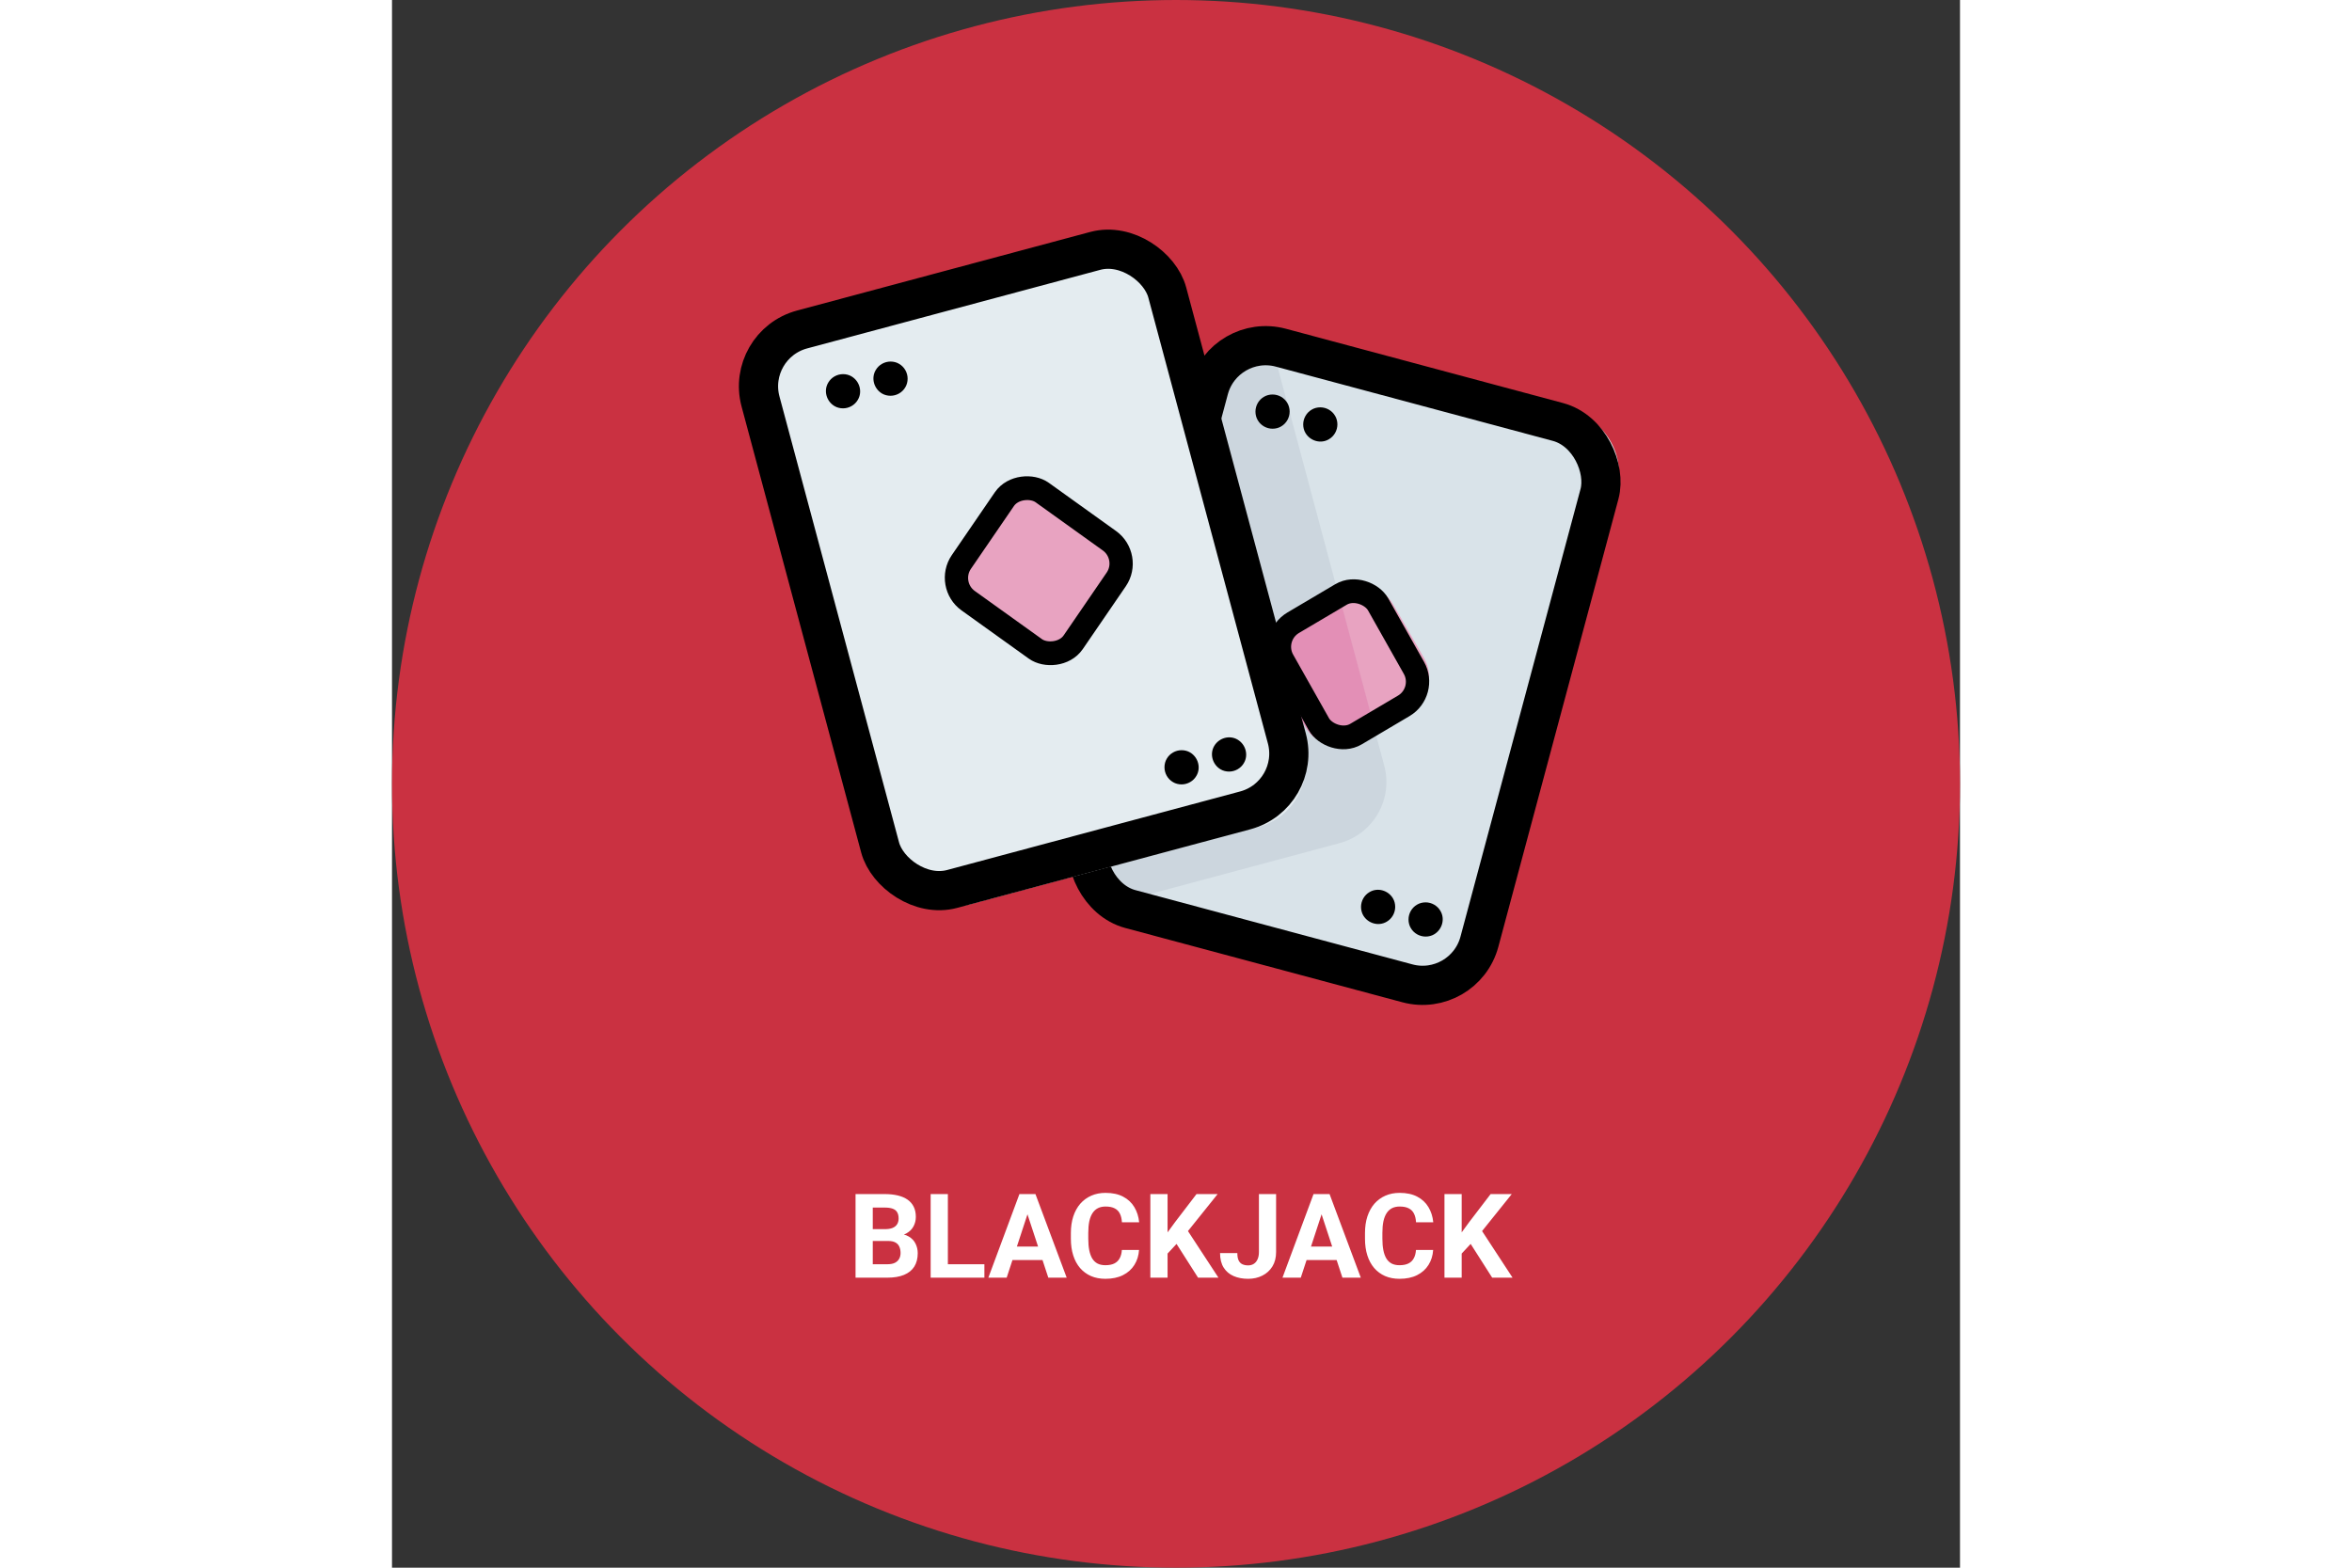
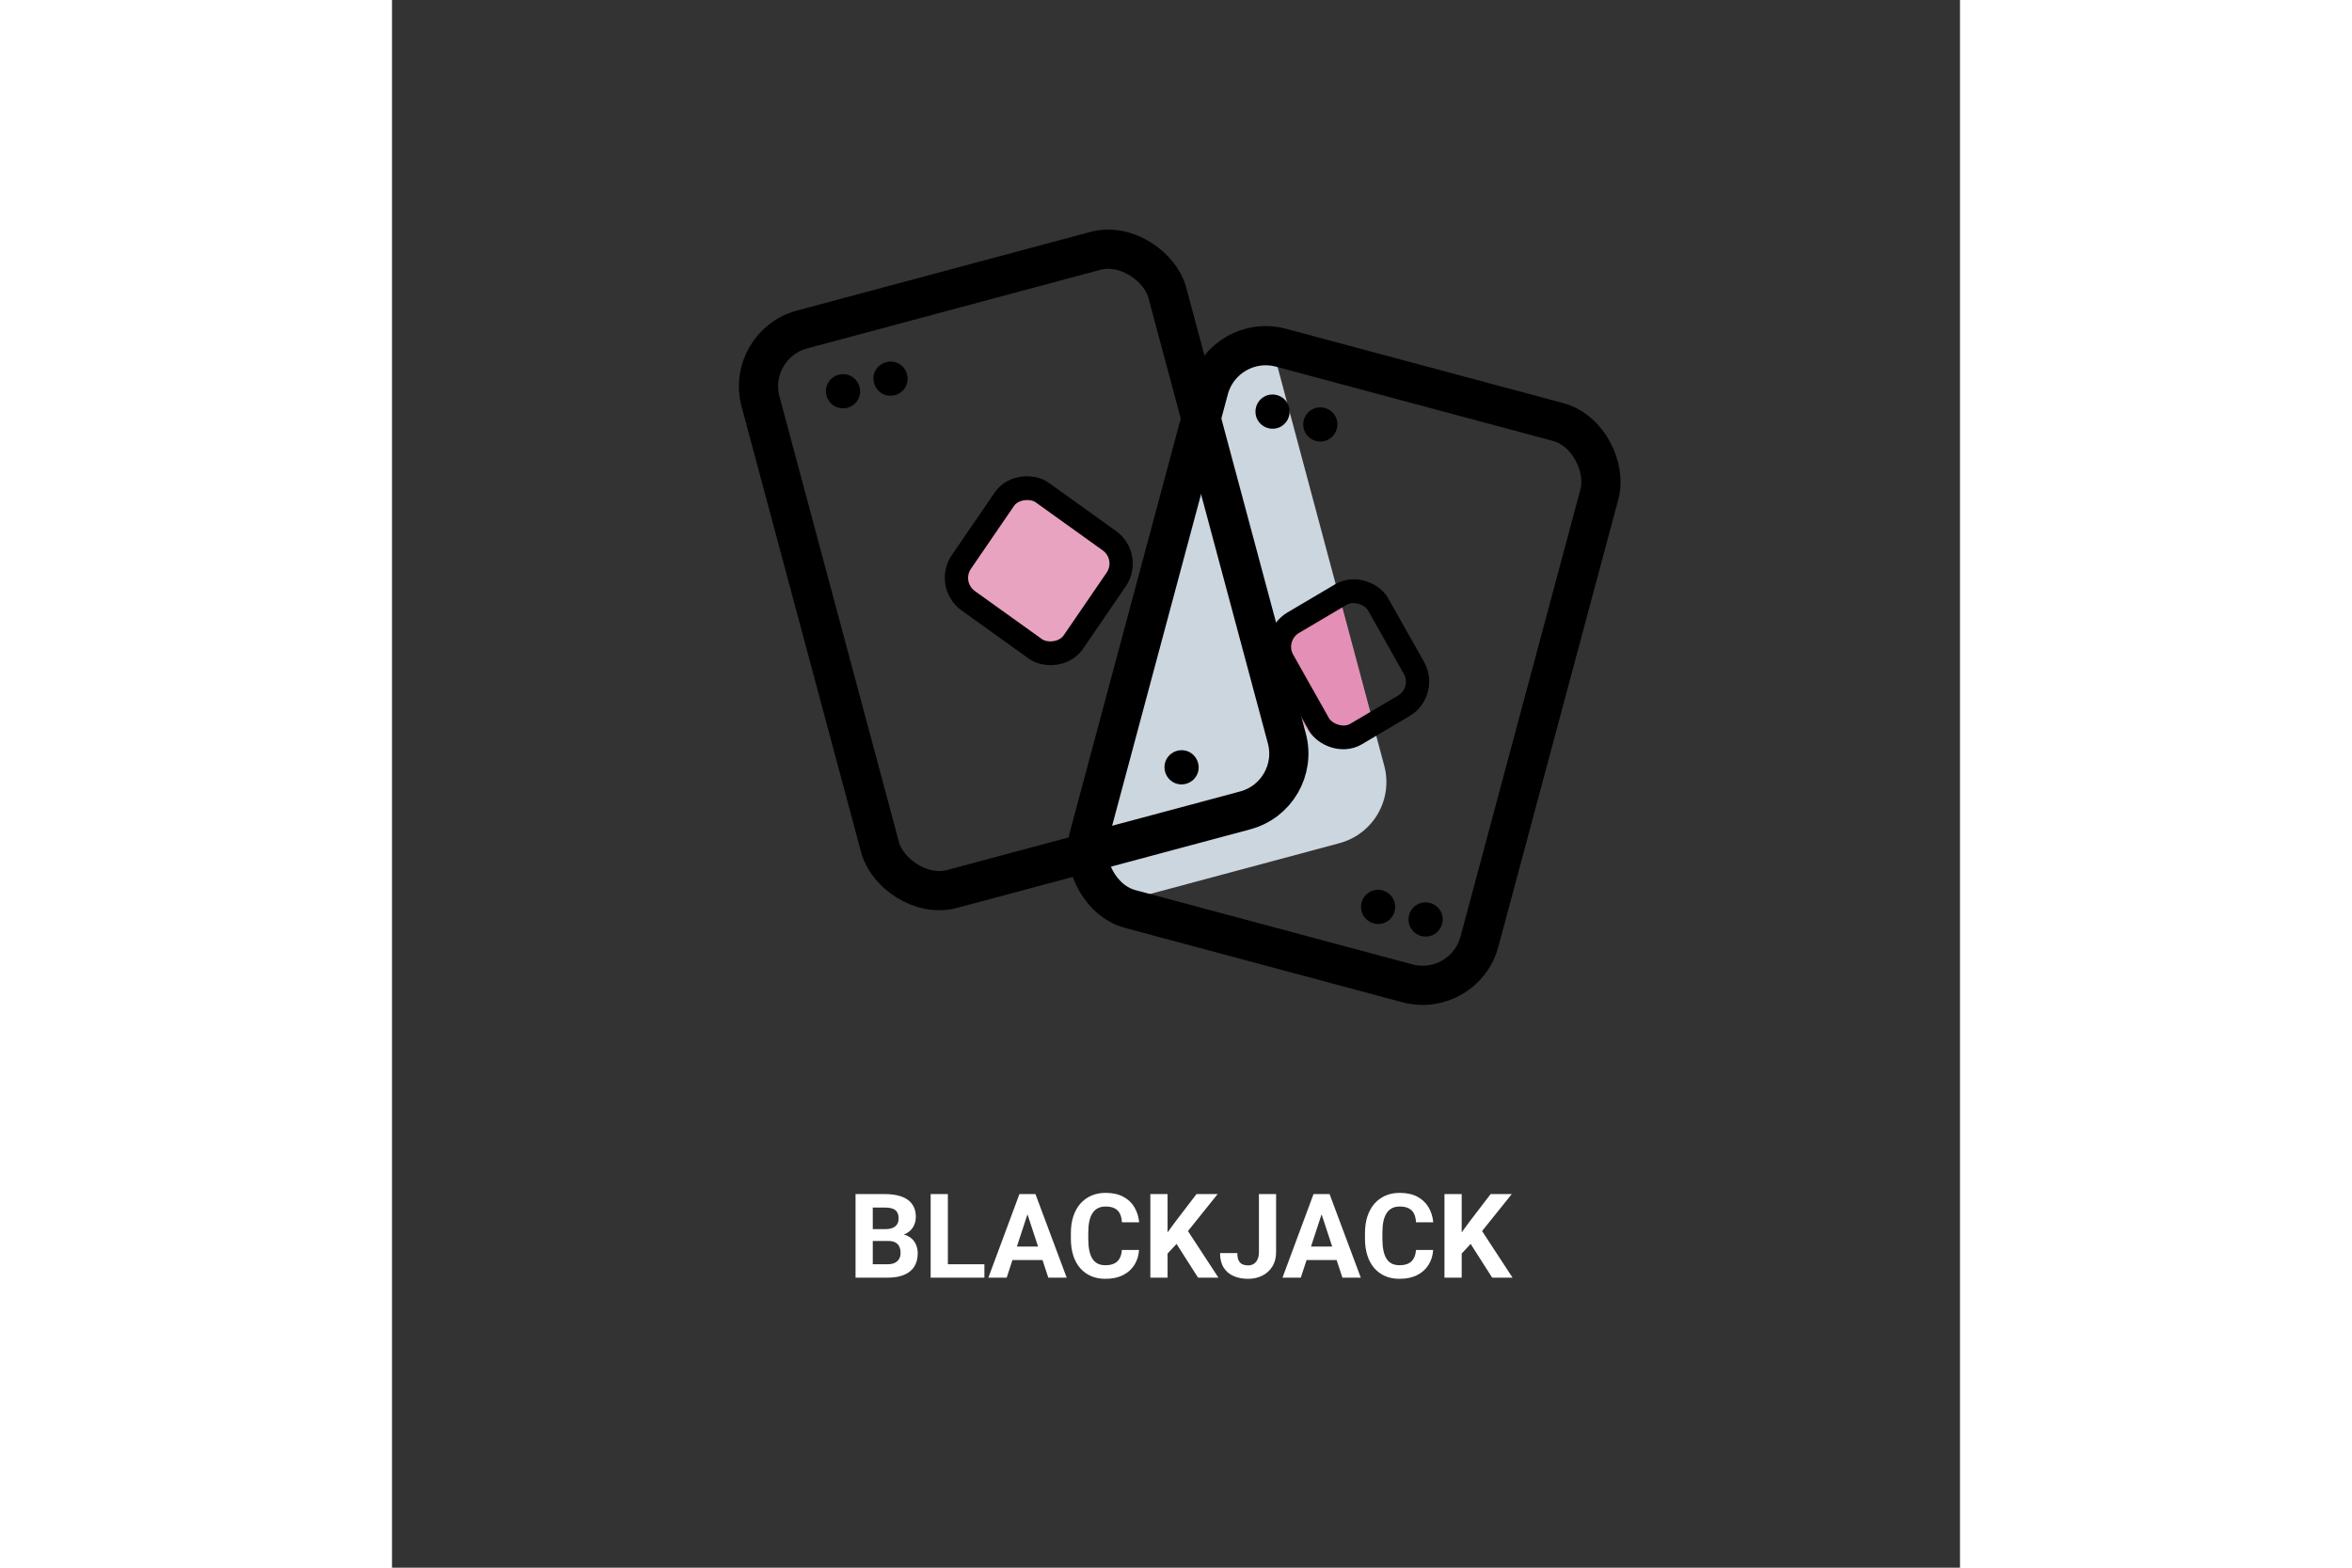
<svg xmlns="http://www.w3.org/2000/svg" width="150" height="100" viewBox="0 0 200 200" fill="none">
  <rect x="0" y="0" width="200" height="200" fill="#333333" stroke="none" />
-   <circle cx="100" cy="100" r="100" fill="#CA3141" />
-   <path fill-rule="evenodd" clip-rule="evenodd" d="M87.984 111.591C88.721 114.319 90.837 116.597 93.754 117.368L130.46 127.219C134.819 128.375 139.243 125.807 140.429 121.475L156.234 62.46C157.388 58.096 154.823 53.667 150.495 52.48L113.79 42.628C109.43 41.473 105.006 44.04 103.852 48.373L103.756 48.693L88.048 111.591H87.984Z" fill="#D9E3E9" />
-   <path fill-rule="evenodd" clip-rule="evenodd" d="M112.411 81.265C112.828 80.495 113.437 79.789 114.27 79.308L121.163 75.328C123.439 74.013 126.356 74.783 127.67 77.061L131.645 83.961C132.96 86.239 132.19 89.159 129.914 90.475L123.022 94.454C120.746 95.77 117.829 95 116.514 92.722L114.623 89.448L112.411 81.265Z" fill="#E8A3C1" />
  <path fill-rule="evenodd" clip-rule="evenodd" d="M111.321 42.34C107.859 42.468 104.75 44.843 103.788 48.373L103.692 48.694L87.952 111.592C88.368 113.196 89.298 114.64 90.548 115.699L120.81 107.58C125.17 106.425 127.735 101.964 126.548 97.632L111.77 42.372C111.61 42.372 111.45 42.372 111.289 42.372L111.321 42.34Z" fill="#CCD6DE" />
  <rect x="1.768" y="3.063" width="51.575" height="74.137" rx="7.5" transform="matrix(0.966 0.259 -0.259 0.966 105.223 39)" stroke="black" stroke-width="5" />
  <path fill-rule="evenodd" clip-rule="evenodd" d="M120.682 75.618L114.27 79.34C113.437 79.822 112.828 80.496 112.411 81.298L114.623 89.481L116.514 92.754C117.829 95.033 120.746 95.835 123.022 94.487L125.394 93.107L120.714 75.618H120.682Z" fill="#E38FB6" />
  <rect x="2.028" y="0.543" width="14.089" height="16.311" rx="3.5" transform="matrix(0.861 -0.509 0.491 0.871 109.92 81.788)" stroke="black" stroke-width="3" />
-   <path fill-rule="evenodd" clip-rule="evenodd" d="M53.811 40.639L90.516 30.787C94.876 29.632 99.3 32.199 100.454 36.531L116.258 95.546C117.412 99.91 114.848 104.339 110.52 105.494L73.814 115.346C69.455 116.501 65.031 113.934 63.877 109.602L48.041 50.619C46.886 46.255 49.451 41.826 53.779 40.671L53.811 40.639Z" fill="#E4ECF0" />
  <path d="M76.556 65.308L72.598 72.173C71.279 74.46 72.063 77.385 74.347 78.704L81.205 82.666C83.49 83.987 86.411 83.202 87.73 80.915L91.688 74.05C93.006 71.763 92.223 68.839 89.938 67.519L83.08 63.557C80.796 62.237 77.874 63.021 76.556 65.308Z" fill="#E8A3C1" />
  <path d="M57.53 52.095C58.299 52.095 59.036 51.678 59.421 51.004C60.03 49.977 59.645 48.63 58.62 48.02C58.299 47.827 57.914 47.731 57.53 47.731C56.76 47.731 56.023 48.148 55.638 48.822C55.029 49.849 55.414 51.197 56.44 51.806C56.76 51.999 57.145 52.095 57.53 52.095Z" fill="black" />
  <path d="M63.588 50.49C64.358 50.49 65.095 50.073 65.48 49.399C65.672 49.078 65.768 48.693 65.768 48.308C65.768 47.538 65.351 46.8 64.678 46.415C64.358 46.222 63.973 46.126 63.588 46.126C62.819 46.126 62.081 46.543 61.697 47.217C61.088 48.244 61.472 49.592 62.498 50.202C62.819 50.394 63.203 50.49 63.588 50.49Z" fill="black" />
  <path d="M100.711 100.071C101.48 100.071 102.217 99.654 102.602 98.98C103.211 97.953 102.826 96.605 101.801 95.995C101.48 95.803 101.095 95.707 100.711 95.707C99.941 95.707 99.204 96.124 98.819 96.798C98.627 97.118 98.531 97.504 98.531 97.889C98.531 98.659 98.948 99.397 99.621 99.782C99.941 99.975 100.326 100.071 100.711 100.071Z" fill="black" />
-   <path d="M106.769 98.434C107.539 98.434 108.276 98.017 108.661 97.343C109.27 96.316 108.885 94.969 107.859 94.359C106.833 93.749 105.487 94.134 104.878 95.161C104.269 96.188 104.654 97.536 105.679 98.145C106 98.338 106.385 98.434 106.769 98.434Z" fill="black" />
  <path d="M114.495 52.512C114.495 52.127 114.399 51.742 114.207 51.421C113.822 50.747 113.085 50.33 112.315 50.33C111.93 50.33 111.546 50.426 111.225 50.619C110.552 51.004 110.135 51.742 110.135 52.512C110.135 52.897 110.231 53.282 110.424 53.603C110.808 54.277 111.546 54.694 112.315 54.694C112.7 54.694 113.085 54.598 113.405 54.406C114.078 54.02 114.495 53.282 114.495 52.512Z" fill="black" />
  <path d="M119.496 56.042C120.169 55.657 120.586 54.919 120.586 54.149C120.586 53.764 120.49 53.379 120.297 53.058C119.913 52.384 119.175 51.967 118.406 51.967C118.021 51.967 117.637 52.063 117.316 52.256C116.643 52.641 116.226 53.379 116.226 54.149C116.226 54.534 116.322 54.919 116.515 55.24C117.124 56.267 118.47 56.652 119.496 56.042Z" fill="black" />
  <path d="M124.69 113.806C124.016 114.191 123.6 114.929 123.6 115.699C123.6 116.084 123.696 116.469 123.888 116.79C124.497 117.817 125.844 118.202 126.869 117.592C127.543 117.207 127.959 116.469 127.959 115.699C127.959 115.314 127.863 114.929 127.671 114.608C127.062 113.581 125.715 113.196 124.69 113.806Z" fill="black" />
  <path d="M131.838 115.121C131.453 115.121 131.069 115.217 130.748 115.41C130.075 115.795 129.658 116.533 129.658 117.303C129.658 117.688 129.754 118.073 129.947 118.394C130.331 119.068 131.069 119.485 131.838 119.485C132.223 119.485 132.607 119.389 132.928 119.197C133.954 118.587 134.339 117.239 133.729 116.212C133.345 115.538 132.607 115.121 131.838 115.121Z" fill="black" />
  <rect x="3.061" y="1.767" width="53.705" height="73.888" rx="7.5" transform="matrix(0.966 -0.259 0.259 0.966 41.648 43.062)" stroke="black" stroke-width="5" />
  <rect x="2.066" y="-0.364" width="16.722" height="17.554" rx="3.5" transform="matrix(0.565 -0.825 0.813 0.583 69.768 76.507)" stroke="black" stroke-width="3" />
  <path d="M63.3 158.32H60.561L60.546 156.811H62.846C63.252 156.811 63.584 156.76 63.842 156.657C64.101 156.55 64.294 156.396 64.421 156.196C64.553 155.991 64.619 155.742 64.619 155.449C64.619 155.117 64.555 154.848 64.428 154.643C64.306 154.438 64.113 154.289 63.85 154.196C63.591 154.104 63.256 154.057 62.846 154.057H61.323V163H59.126V152.336H62.846C63.466 152.336 64.02 152.395 64.509 152.512C65.002 152.629 65.419 152.807 65.761 153.046C66.103 153.286 66.364 153.588 66.545 153.955C66.726 154.316 66.816 154.746 66.816 155.244C66.816 155.683 66.716 156.088 66.516 156.459C66.32 156.831 66.01 157.133 65.585 157.368C65.165 157.602 64.616 157.731 63.938 157.756L63.3 158.32ZM63.205 163H59.96L60.817 161.286H63.205C63.591 161.286 63.906 161.225 64.15 161.103C64.394 160.976 64.575 160.805 64.692 160.59C64.809 160.375 64.868 160.129 64.868 159.851C64.868 159.538 64.814 159.267 64.707 159.038C64.604 158.808 64.438 158.632 64.209 158.51C63.979 158.383 63.676 158.32 63.3 158.32H61.184L61.198 156.811H63.835L64.34 157.404C64.99 157.395 65.512 157.509 65.908 157.749C66.308 157.983 66.599 158.288 66.779 158.664C66.965 159.04 67.058 159.443 67.058 159.873C67.058 160.556 66.909 161.132 66.611 161.601C66.313 162.065 65.876 162.414 65.3 162.648C64.728 162.883 64.03 163 63.205 163ZM75.561 161.286V163H70.192V161.286H75.561ZM70.903 152.336V163H68.706V152.336H70.903ZM81.303 154.16L78.403 163H76.066L80.029 152.336H81.516L81.303 154.16ZM83.713 163L80.805 154.16L80.571 152.336H82.072L86.057 163H83.713ZM83.581 159.03V160.751H77.949V159.03H83.581ZM93.095 159.462H95.285C95.241 160.18 95.043 160.817 94.692 161.374C94.345 161.931 93.859 162.365 93.234 162.678C92.614 162.99 91.867 163.146 90.993 163.146C90.31 163.146 89.697 163.029 89.155 162.795C88.613 162.556 88.149 162.214 87.763 161.77C87.382 161.325 87.092 160.788 86.892 160.158C86.691 159.528 86.591 158.823 86.591 158.042V157.302C86.591 156.521 86.694 155.815 86.899 155.185C87.109 154.55 87.407 154.011 87.793 153.566C88.183 153.122 88.649 152.78 89.191 152.541C89.733 152.302 90.339 152.182 91.008 152.182C91.897 152.182 92.646 152.343 93.256 152.666C93.872 152.988 94.348 153.432 94.685 153.999C95.026 154.565 95.231 155.209 95.3 155.932H93.103C93.078 155.502 92.993 155.139 92.846 154.841C92.7 154.538 92.478 154.311 92.18 154.16C91.887 154.003 91.496 153.925 91.008 153.925C90.642 153.925 90.322 153.994 90.048 154.13C89.775 154.267 89.545 154.475 89.36 154.753C89.174 155.031 89.035 155.383 88.942 155.808C88.855 156.228 88.811 156.721 88.811 157.287V158.042C88.811 158.593 88.852 159.079 88.935 159.499C89.018 159.914 89.145 160.266 89.316 160.554C89.492 160.837 89.716 161.052 89.99 161.198C90.268 161.34 90.603 161.411 90.993 161.411C91.452 161.411 91.831 161.337 92.128 161.191C92.426 161.044 92.653 160.827 92.81 160.539C92.971 160.251 93.066 159.892 93.095 159.462ZM98.925 152.336V163H96.728V152.336H98.925ZM105.312 152.336L101.086 157.602L98.647 160.224L98.251 158.144L99.899 155.888L102.617 152.336H105.312ZM102.814 163L99.672 158.071L101.298 156.708L105.415 163H102.814ZM110.578 159.726V152.336H112.768V159.726C112.768 160.439 112.612 161.052 112.299 161.564C111.987 162.072 111.56 162.463 111.018 162.736C110.48 163.01 109.875 163.146 109.201 163.146C108.503 163.146 107.885 163.029 107.348 162.795C106.811 162.561 106.389 162.202 106.081 161.718C105.773 161.23 105.62 160.612 105.62 159.865H107.824C107.824 160.256 107.878 160.566 107.985 160.795C108.098 161.025 108.256 161.188 108.461 161.286C108.667 161.384 108.913 161.433 109.201 161.433C109.479 161.433 109.721 161.367 109.926 161.235C110.131 161.103 110.29 160.91 110.402 160.656C110.52 160.402 110.578 160.092 110.578 159.726ZM118.818 154.16L115.917 163H113.581L117.543 152.336H119.03L118.818 154.16ZM121.228 163L118.32 154.16L118.085 152.336H119.587L123.571 163H121.228ZM121.096 159.03V160.751H115.463V159.03H121.096ZM130.61 159.462H132.8C132.756 160.18 132.558 160.817 132.207 161.374C131.86 161.931 131.374 162.365 130.749 162.678C130.129 162.99 129.382 163.146 128.508 163.146C127.824 163.146 127.211 163.029 126.669 162.795C126.127 162.556 125.664 162.214 125.278 161.77C124.897 161.325 124.606 160.788 124.406 160.158C124.206 159.528 124.106 158.823 124.106 158.042V157.302C124.106 156.521 124.208 155.815 124.414 155.185C124.624 154.55 124.921 154.011 125.307 153.566C125.698 153.122 126.164 152.78 126.706 152.541C127.248 152.302 127.854 152.182 128.522 152.182C129.411 152.182 130.161 152.343 130.771 152.666C131.386 152.988 131.862 153.432 132.199 153.999C132.541 154.565 132.746 155.209 132.814 155.932H130.617C130.593 155.502 130.507 155.139 130.361 154.841C130.214 154.538 129.992 154.311 129.694 154.16C129.401 154.003 129.011 153.925 128.522 153.925C128.156 153.925 127.836 153.994 127.563 154.13C127.29 154.267 127.06 154.475 126.875 154.753C126.689 155.031 126.55 155.383 126.457 155.808C126.369 156.228 126.325 156.721 126.325 157.287V158.042C126.325 158.593 126.367 159.079 126.45 159.499C126.533 159.914 126.66 160.266 126.831 160.554C127.006 160.837 127.231 161.052 127.504 161.198C127.783 161.34 128.117 161.411 128.508 161.411C128.967 161.411 129.345 161.337 129.643 161.191C129.941 161.044 130.168 160.827 130.324 160.539C130.485 160.251 130.581 159.892 130.61 159.462ZM136.44 152.336V163H134.243V152.336H136.44ZM142.827 152.336L138.601 157.602L136.162 160.224L135.766 158.144L137.414 155.888L140.131 152.336H142.827ZM140.329 163L137.187 158.071L138.813 156.708L142.929 163H140.329Z" fill="white" />
</svg>